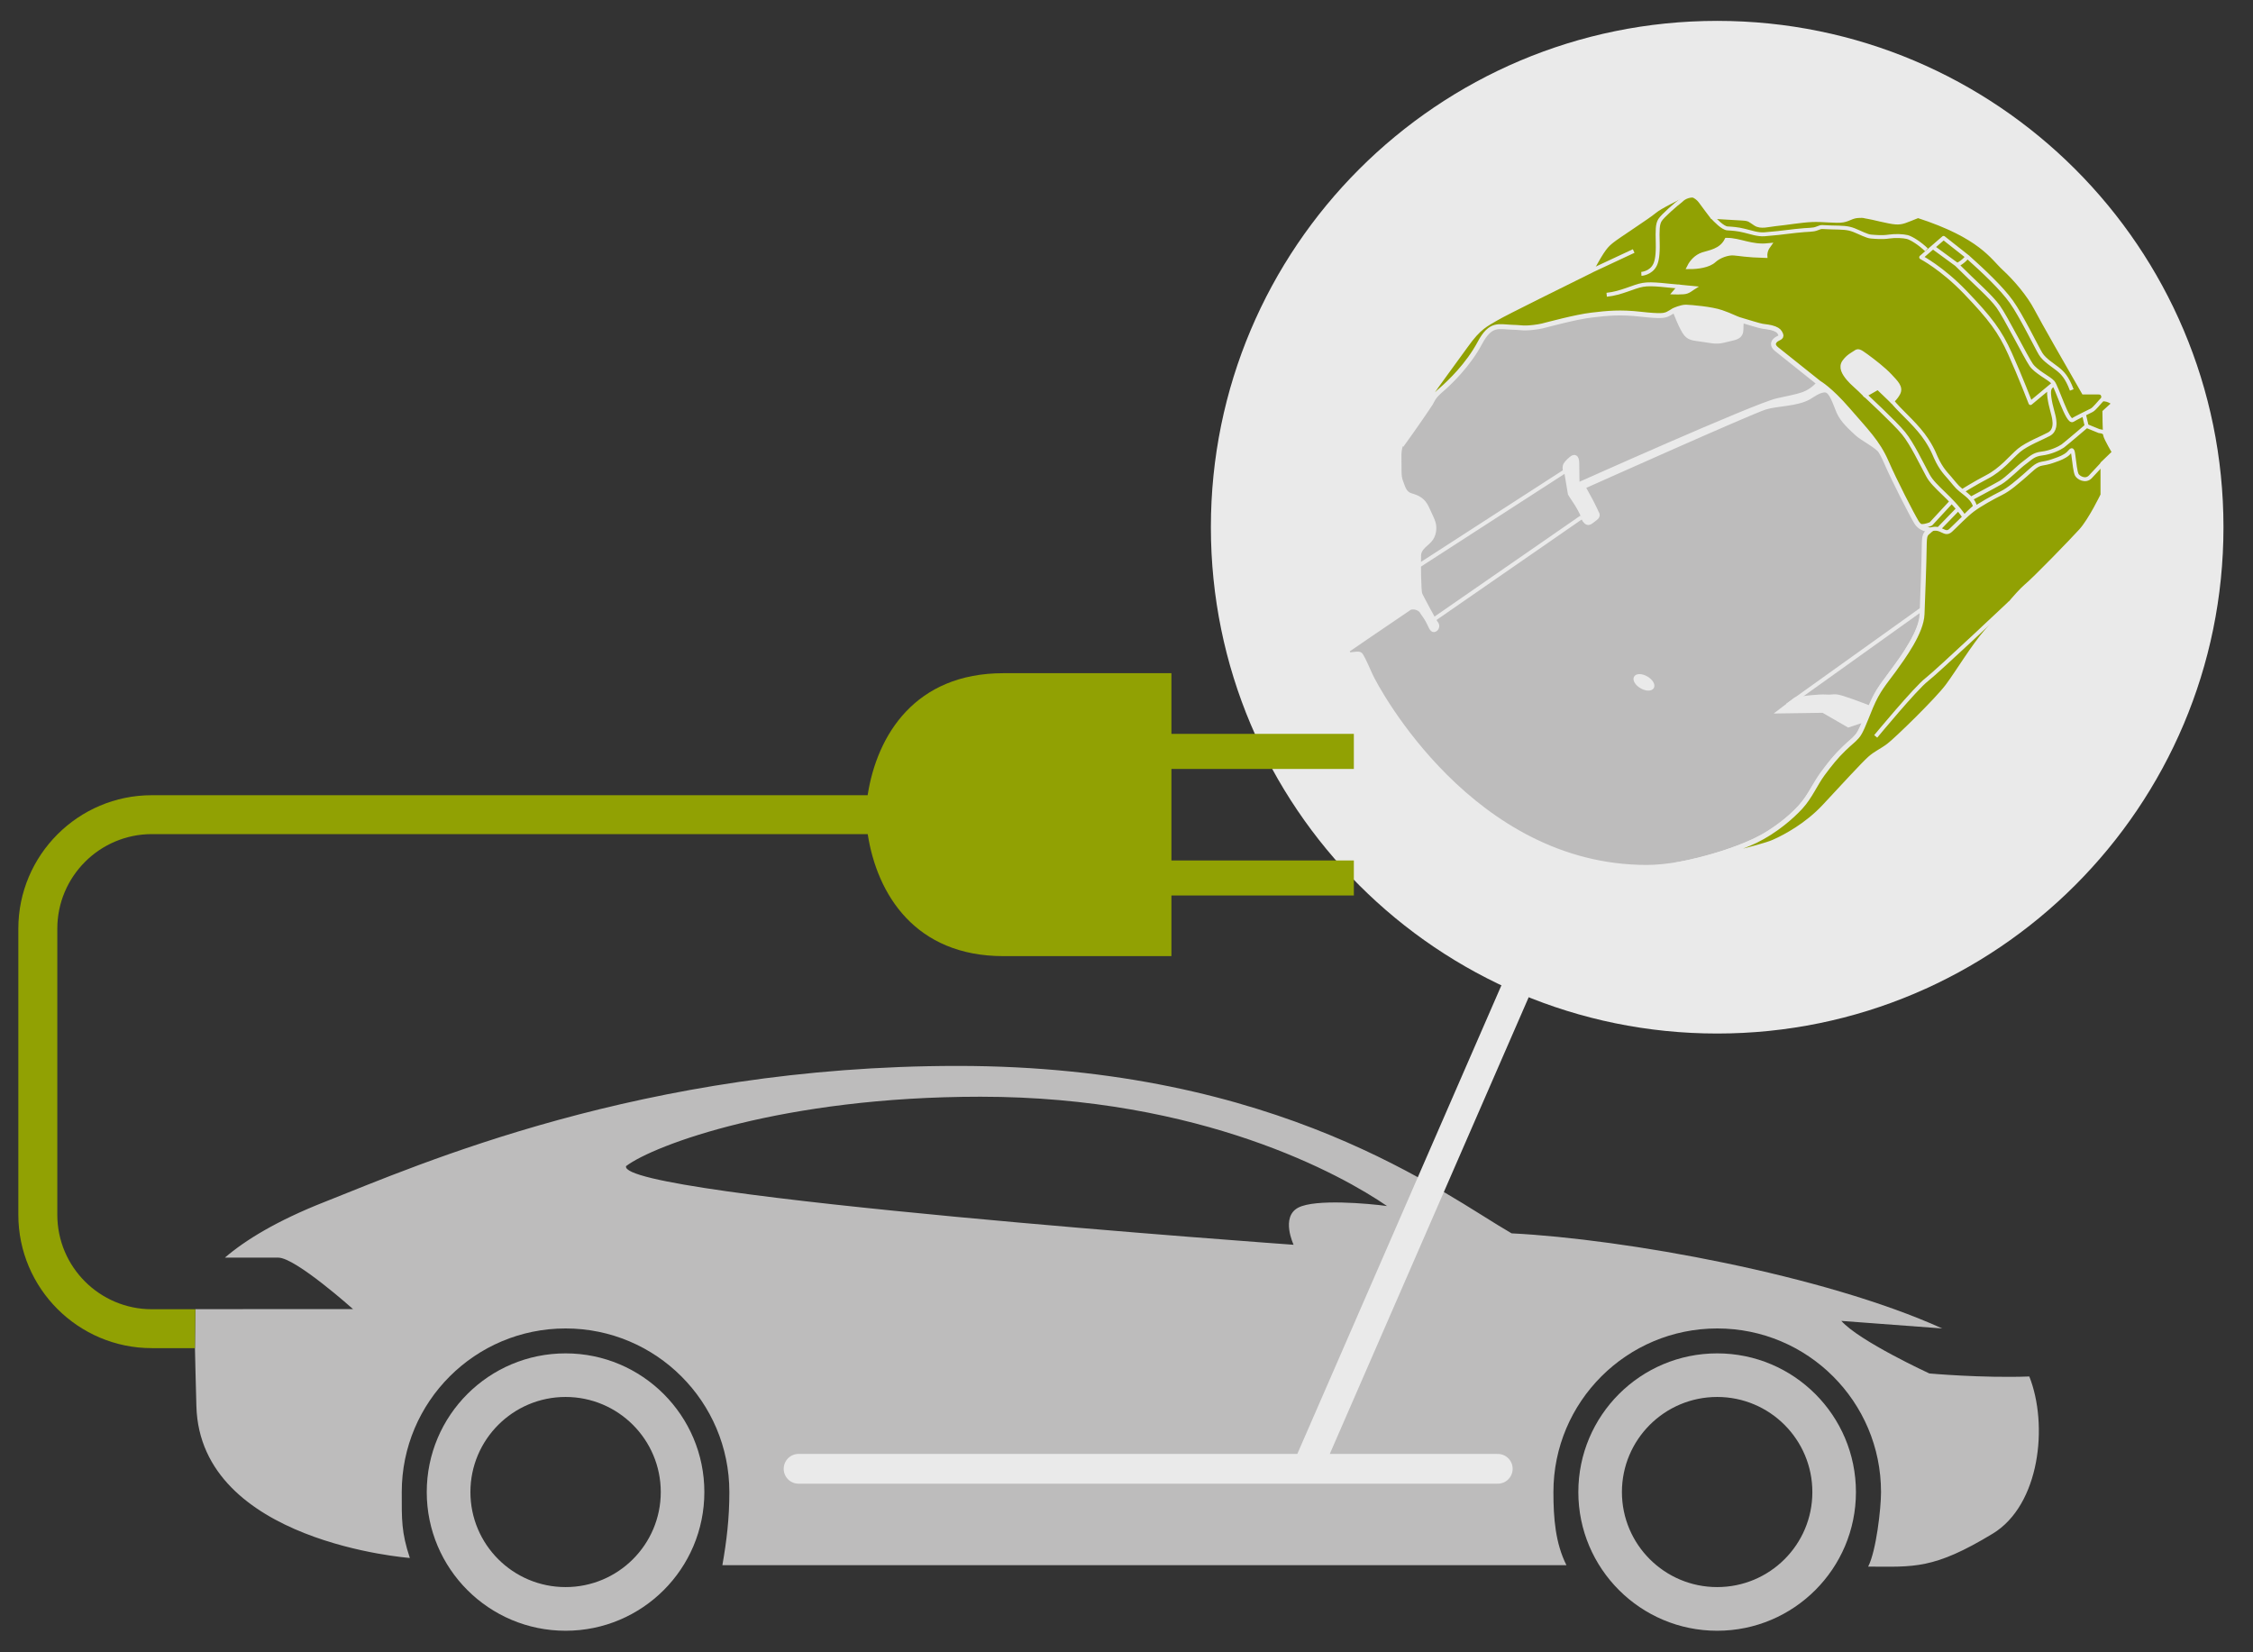
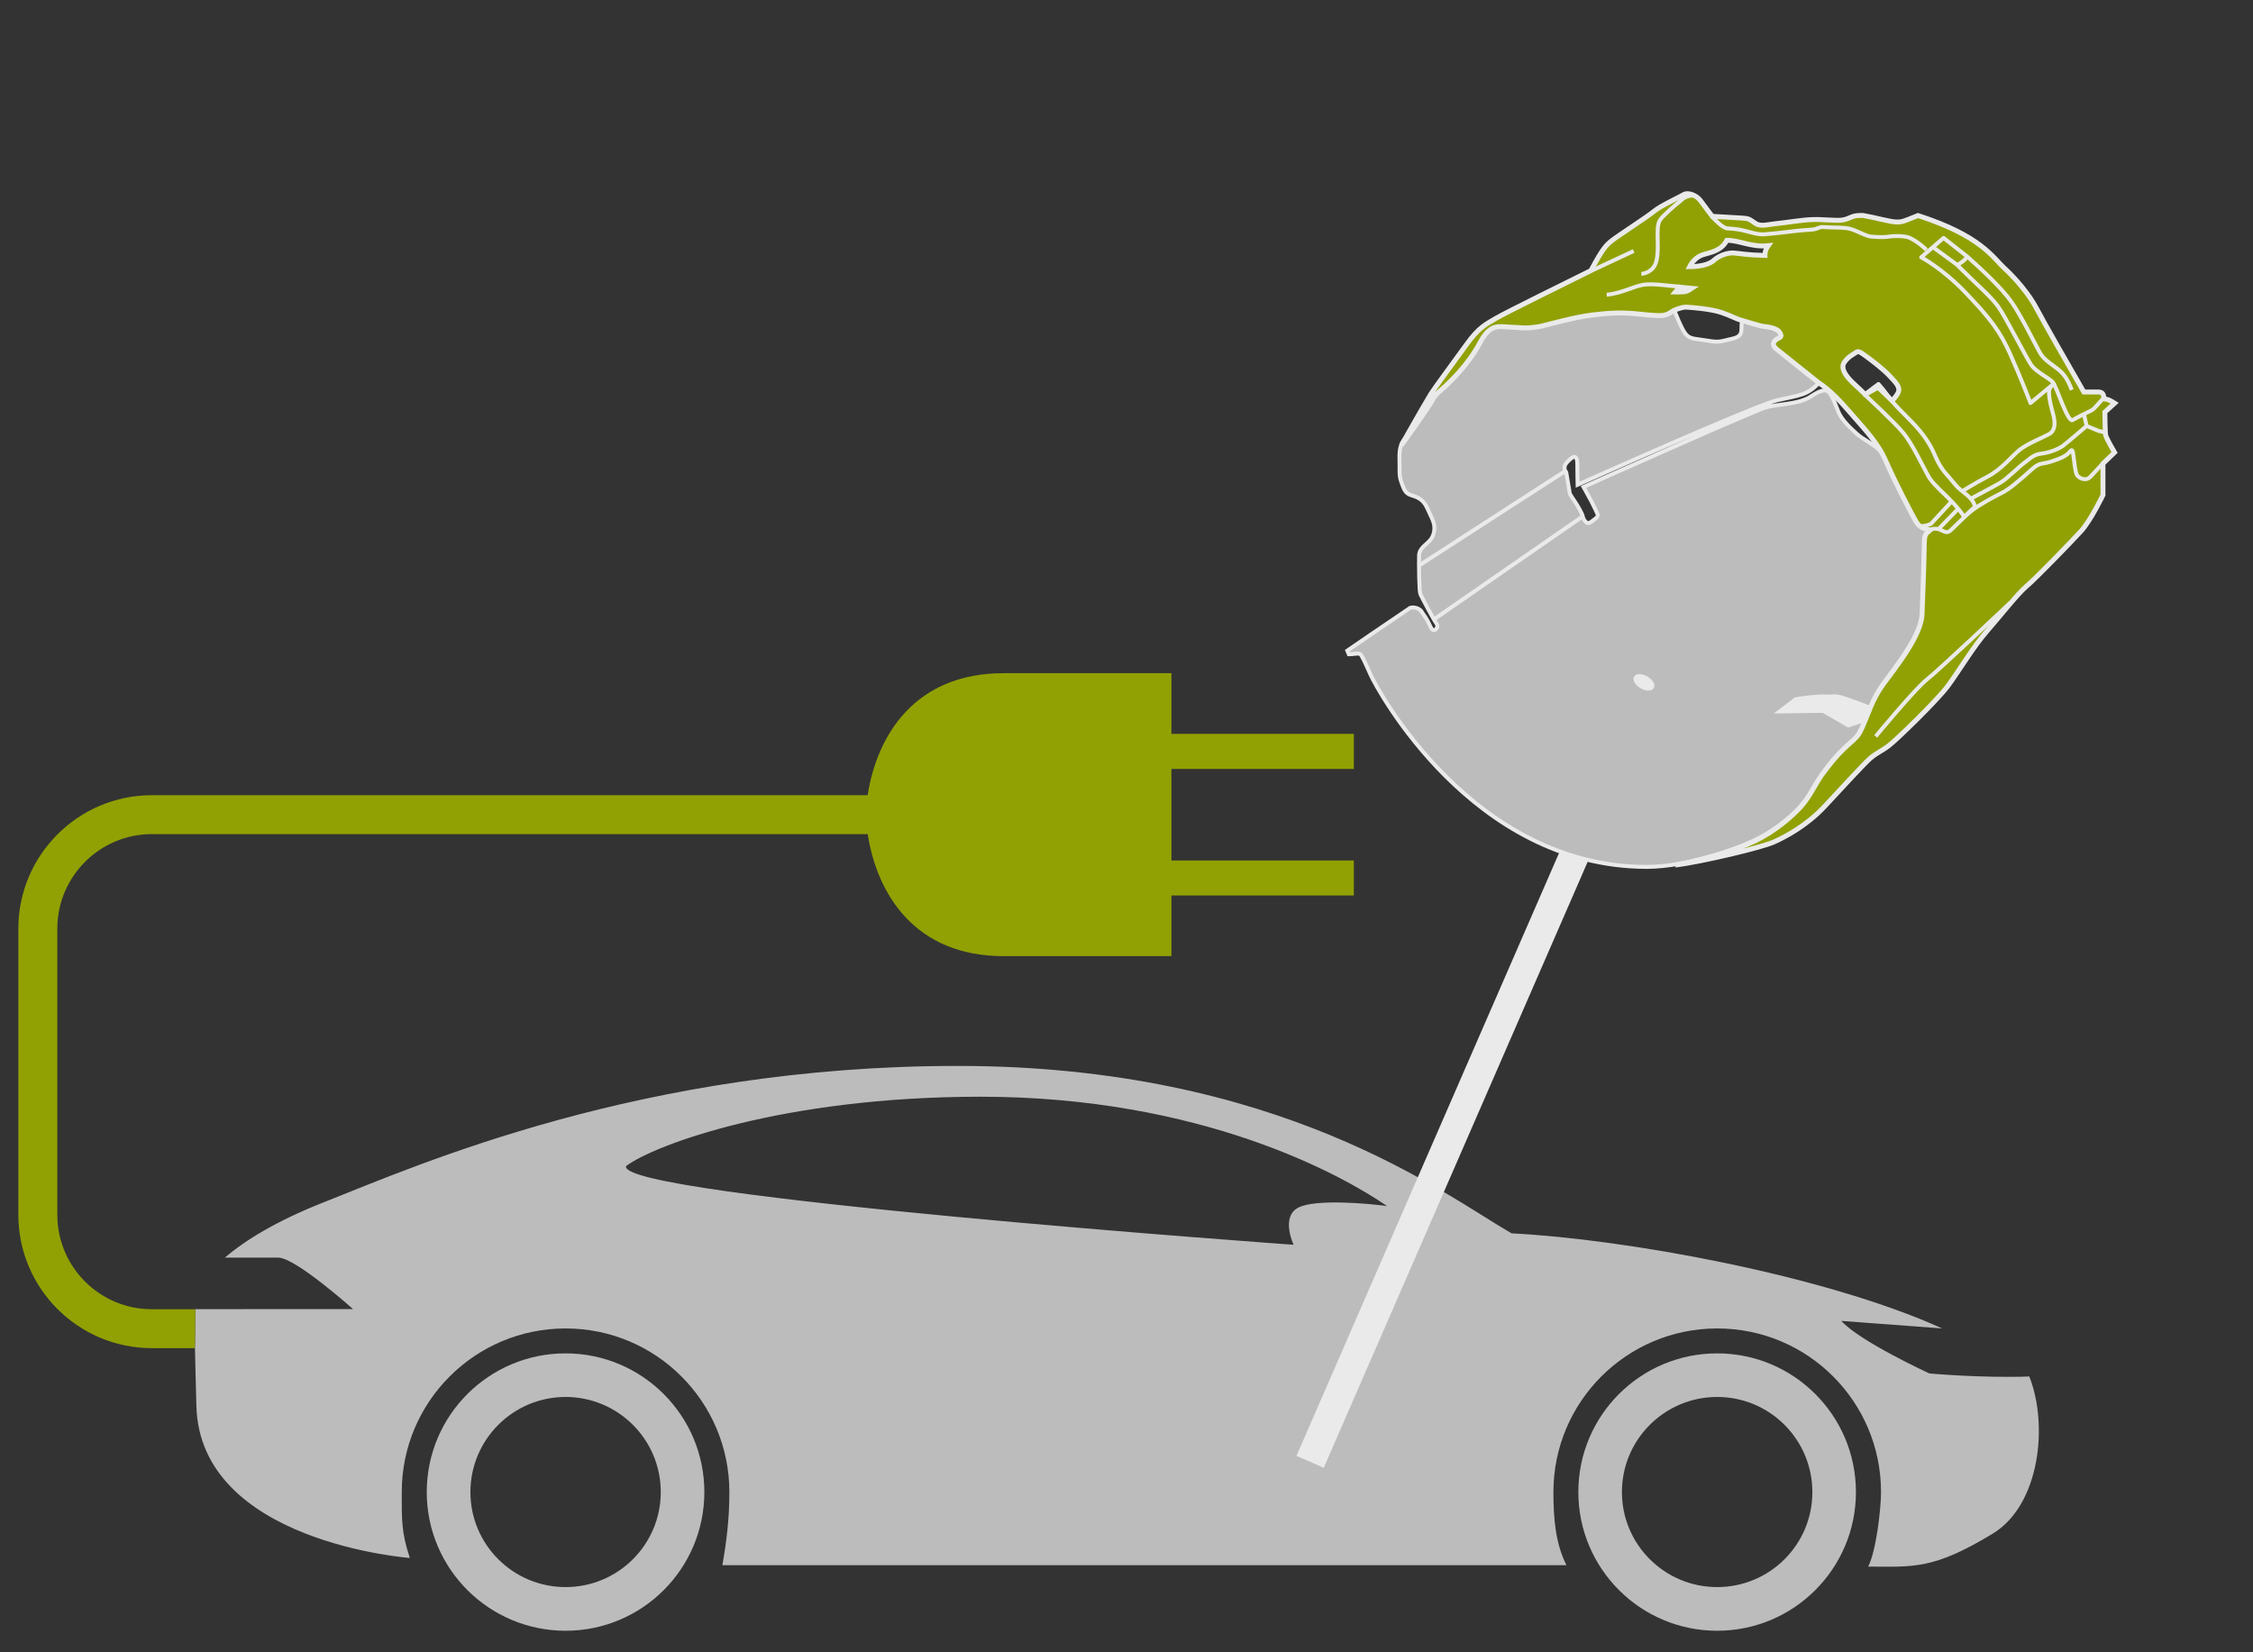
<svg xmlns="http://www.w3.org/2000/svg" xmlns:xlink="http://www.w3.org/1999/xlink" version="1.1" id="Ebene_1" x="0px" y="0px" viewBox="0 0 283.82 208.14" style="enable-background:new 0 0 283.82 208.14;" xml:space="preserve">
  <rect x="0" y="0" width="283.82" height="208.14" fill="#333333" stroke="none" />
  <style type="text/css">
	.st0{clip-path:url(#SVGID_00000014636179845442758590000008409814312344017032_);fill:#EAEAEA;}
	.st1{clip-path:url(#SVGID_00000014636179845442758590000008409814312344017032_);fill:#BDBCBC;}
	.st2{fill:none;stroke:#EAEAEA;stroke-width:3.75;stroke-miterlimit:10;}
	.st3{fill:none;stroke:#EAEAEA;stroke-width:3.75;stroke-linecap:round;stroke-miterlimit:10;}
	.st4{clip-path:url(#SVGID_00000083787558296879901260000013572944987432825996_);fill:#BDBCBC;}
	
		.st5{clip-path:url(#SVGID_00000083787558296879901260000013572944987432825996_);fill:none;stroke:#EAEAEA;stroke-width:0.495;stroke-miterlimit:10;}
	.st6{clip-path:url(#SVGID_00000083787558296879901260000013572944987432825996_);fill:#EAEAEA;}
	.st7{clip-path:url(#SVGID_00000083787558296879901260000013572944987432825996_);fill:#FFFFFF;}
	
		.st8{clip-path:url(#SVGID_00000083787558296879901260000013572944987432825996_);fill:#EAEAEA;stroke:#EAEAEA;stroke-width:0.34;stroke-miterlimit:9.999;}
	.st9{fill:none;stroke:#EAEAEA;stroke-width:0.495;stroke-miterlimit:10;}
	.st10{clip-path:url(#SVGID_00000089553387239967057450000001956752801033633154_);fill:#91A103;}
	
		.st11{clip-path:url(#SVGID_00000089553387239967057450000001956752801033633154_);fill:none;stroke:#EAEAEA;stroke-width:0.618;stroke-miterlimit:10;}
	.st12{clip-path:url(#SVGID_00000089553387239967057450000001956752801033633154_);fill:#EAEAEA;}
	
		.st13{clip-path:url(#SVGID_00000089553387239967057450000001956752801033633154_);fill:none;stroke:#EAEAEA;stroke-width:0.495;stroke-linejoin:round;stroke-miterlimit:5;}
</style>
  <g>
    <defs>
      <rect id="SVGID_1_" x="2.31" y="2.63" width="277.79" height="202.78" />
    </defs>
    <clipPath id="SVGID_00000131338453355933788210000008153404188065968813_">
      <use xlink:href="#SVGID_1_" style="overflow:visible;" />
    </clipPath>
-     <path style="clip-path:url(#SVGID_00000131338453355933788210000008153404188065968813_);fill:#EAEAEA;" d="M280.1,66.41   c0,35.22-28.56,63.78-63.78,63.78s-63.78-28.56-63.78-63.78s28.55-63.78,63.78-63.78S280.1,31.19,280.1,66.41" />
    <path style="clip-path:url(#SVGID_00000131338453355933788210000008153404188065968813_);fill:#BDBCBC;" d="M216.32,199.92   c-6.62,0-12-5.36-12-11.97c0-6.61,5.37-11.98,12-11.98c6.63,0,11.99,5.37,11.99,11.98C228.32,194.56,222.95,199.92,216.32,199.92    M216.32,170.48c-9.66,0-17.49,7.82-17.49,17.47c0,9.64,7.83,17.47,17.49,17.47c9.65,0,17.48-7.82,17.48-17.47   C233.8,178.31,225.98,170.48,216.32,170.48" />
    <path style="clip-path:url(#SVGID_00000131338453355933788210000008153404188065968813_);fill:#BDBCBC;" d="M71.25,199.92   c-6.62,0-11.99-5.36-11.99-11.97c0-6.61,5.37-11.98,11.99-11.98c6.62,0,11.99,5.37,11.99,11.98   C83.24,194.56,77.87,199.92,71.25,199.92 M71.25,170.48c-9.66,0-17.49,7.82-17.49,17.47c0,9.64,7.83,17.47,17.49,17.47   s17.48-7.82,17.48-17.47C88.73,178.31,80.9,170.48,71.25,170.48" />
    <path style="clip-path:url(#SVGID_00000131338453355933788210000008153404188065968813_);fill:#BDBCBC;" d="M163.55,152.12   c-2.25,1.17-0.59,4.68-0.59,4.68s-85.31-6.08-84.09-9.91c3.51-2.66,19.75-8.74,44.64-8.74c27.82,0,45.54,9.86,51.22,13.77   C172.39,151.6,165.69,151,163.55,152.12 M24.56,169.83c0.04,1.77,0.09,4.12,0.18,7.29c0.46,17.18,26.89,19.13,26.89,19.13   c-1.08-3.24-1.02-4.85-1.02-8.3c0-11.38,9.24-20.61,20.64-20.61c11.39,0,20.63,9.23,20.63,20.61c0,3.32-0.34,6.14-0.88,9.21   c0,0,105.6-0.01,106.33,0c-1.39-2.77-1.64-5.9-1.64-9.21c0-11.38,9.24-20.61,20.64-20.61c11.4,0,20.63,9.23,20.63,20.61   c0,2.1-0.61,7.43-1.62,9.39c5.76,0.02,8.22,0.38,15.69-4.15c5.95-3.61,7.03-13.7,4.61-19.8c-5.9,0.22-12.59-0.38-12.59-0.38   s-8.8-4.05-11.09-6.62l12.71,0.95c-14.92-6.75-39.99-11.26-54.25-11.98c-8.47-4.87-29.22-21.09-69.8-21.09   c-39.68,0-67.82,12.43-79.72,17.13c-6.03,2.37-10.04,4.84-12.57,7.02h6.73c2.17,0,9.41,6.48,9.41,6.48l-19.86,0.01L24.56,169.83z" />
  </g>
  <line class="st2" x1="216.32" y1="66.41" x2="165.04" y2="184.14" />
-   <line class="st3" x1="100.6" y1="185.02" x2="188.68" y2="185.02" />
  <g>
    <defs>
      <rect id="SVGID_00000131353753579974995960000014099517978878700990_" x="2.31" y="2.63" width="277.79" height="202.78" />
    </defs>
    <clipPath id="SVGID_00000014595124140900135390000015218034550923136699_">
      <use xlink:href="#SVGID_00000131353753579974995960000014099517978878700990_" style="overflow:visible;" />
    </clipPath>
    <path style="clip-path:url(#SVGID_00000014595124140900135390000015218034550923136699_);fill:#BDBCBC;" d="M169.92,82.42   c0.56,0,1.26-0.2,1.46,0c0.2,0.2,0.49,0.81,1.3,2.62c0.81,1.79,12.81,24.16,34.76,24.16c5.06,0,12.39-2.37,15.5-4.41   c1.43-0.94,3.72-2.53,5.13-4.95c1.12-1.92,2.39-3.53,2.8-4.05c0.42-0.53,1.82-1.93,2.02-2.1c1.16-0.92,1.37-1.38,1.77-2.28   c0.42-0.9,1.21-2.89,1.57-3.65c0.47-0.96,0.81-1.3,1.52-2.33c0.69-1.01,1.9-2.51,2.4-3.38c0.56-0.96,1.86-2.89,2-4.63   c0.15-1.68,0.29-8.98,0.33-9.54c0.02-0.49,0.15-0.81,0.76-1.25c-0.94-0.12-1.47-0.45-1.75-0.97c-0.29-0.52-1.55-2.82-2.24-4.12   c-0.69-1.3-1.43-3.5-2.11-4.44c-0.69-0.94-2.53-1.79-3.22-2.44c-0.69-0.65-1.84-1.63-2.33-2.78c-0.49-1.14-0.9-2.62-1.63-2.69   c-0.74-0.07-1.7,0.69-2.08,0.9c-1.59,0.88-3.97,0.78-5.51,1.26c-1.82,0.56-22.89,9.99-22.89,9.99s0.65,1.16,1.01,1.84   c0.36,0.69,0.69,1.43,0.69,1.43s0.29,0.36-0.16,0.69c-0.45,0.33-0.78,0.69-1.07,0.56c-0.29-0.13-0.52-0.52-0.56-0.81   c-0.04-0.29-0.69-1.43-0.98-1.84c-0.29-0.42-0.65-1.01-0.65-1.01l-0.45-2.69l-0.2-0.33c0,0-0.07-0.36,0.07-0.65   c0.16-0.29,0.69-0.78,0.9-0.9c0.2-0.11,0.62-0.25,0.62,0.78c0,1.01,0.04,2.65,0.04,2.65s22.31-9.99,25.13-10.64   c2.82-0.65,3.85-0.6,5.35-2.29c-1.84-1.46-4.74-3.79-5.13-4.08c-0.41-0.29-0.97-0.74-0.32-1.23c0.49-0.36,0.74-0.36,0.69-0.56   c-0.03-0.2-0.2-0.62-0.74-0.82c-0.52-0.2-1.46-0.25-2.29-0.52c-0.81-0.29-1.95-0.56-1.95-0.56c-0.29,1.01,0.36,1.95-1.2,2.29   c-1.55,0.35-1.62,0.52-3.18,0.26c-1.56-0.27-2.17-0.16-2.73-0.81c-0.56-0.65-1.46-3.06-1.46-3.06c-0.78,0.42-0.32,0.56-1.88,0.56   c-1.56,0-4.93-0.36-6.07-0.29c-1.14,0.07-4.24,0.45-6.74,1.14c-2.49,0.68-3.05,0.81-4.5,0.74c-1.43-0.07-2.37-0.16-2.85-0.13   c-0.49,0.04-1.23,0.04-2,1.3c-0.78,1.26-1.48,2.65-2.89,4.32c-1.05,1.25-2.2,2.17-2.73,2.57c-0.52,0.42-0.49,0.74-1.39,1.95   c-0.9,1.23-1.91,3.02-2.62,3.76c-0.69,0.74-0.98,1.35-0.94,2.78c0.04,1.43-0.07,2.17,0.2,2.89c0.29,0.74,0.42,1.5,1.26,1.75   c0.87,0.25,1.56,0.56,2.04,1.63c0.49,1.07,0.69,1.43,0.81,1.88c0.13,0.45,0.16,1.26-0.29,1.95c-0.45,0.69-1.5,1.1-1.55,2.11   c-0.03,1.03,0,4.54,0.16,4.89c0.16,0.36,1.72,3.31,2.01,3.67c0.29,0.36,0.04,0.81-0.29,0.87c-0.33,0.04-0.49-0.61-0.82-1.19   c-0.32-0.58-0.61-0.9-0.74-1.14c-0.13-0.25-0.69-0.65-1.43-0.49c-2.87,1.93-7.93,5.4-7.93,5.4L169.92,82.42z" />
    <path style="clip-path:url(#SVGID_00000014595124140900135390000015218034550923136699_);fill:none;stroke:#EAEAEA;stroke-width:0.495;stroke-miterlimit:10;" d="   M169.92,82.42c0.56,0,1.26-0.2,1.46,0c0.2,0.2,0.49,0.81,1.3,2.62c0.81,1.79,12.81,24.16,34.76,24.16c5.06,0,12.39-2.37,15.5-4.41   c1.43-0.94,3.72-2.53,5.13-4.95c1.12-1.92,2.39-3.53,2.8-4.05c0.42-0.53,1.82-1.93,2.02-2.1c1.16-0.92,1.37-1.38,1.77-2.28   c0.42-0.9,1.21-2.89,1.57-3.65c0.47-0.96,0.81-1.3,1.52-2.33c0.69-1.01,1.9-2.51,2.4-3.38c0.56-0.96,1.86-2.89,2-4.63   c0.15-1.68,0.29-8.98,0.33-9.54c0.02-0.49,0.15-0.81,0.76-1.25c-0.94-0.12-1.47-0.45-1.75-0.97c-0.29-0.52-1.55-2.82-2.24-4.12   c-0.69-1.3-1.43-3.5-2.11-4.44c-0.69-0.94-2.53-1.79-3.22-2.44c-0.69-0.65-1.84-1.63-2.33-2.78c-0.49-1.14-0.9-2.62-1.63-2.69   c-0.74-0.07-1.7,0.69-2.08,0.9c-1.59,0.88-3.97,0.78-5.51,1.26c-1.82,0.56-22.89,9.99-22.89,9.99s0.65,1.16,1.01,1.84   c0.36,0.69,0.69,1.43,0.69,1.43s0.29,0.36-0.16,0.69c-0.45,0.33-0.78,0.69-1.07,0.56c-0.29-0.13-0.52-0.52-0.56-0.81   c-0.04-0.29-0.69-1.43-0.98-1.84c-0.29-0.42-0.65-1.01-0.65-1.01l-0.45-2.69l-0.2-0.33c0,0-0.07-0.36,0.07-0.65   c0.16-0.29,0.69-0.78,0.9-0.9c0.2-0.11,0.62-0.25,0.62,0.78c0,1.01,0.04,2.65,0.04,2.65s22.31-9.99,25.13-10.64   c2.82-0.65,3.85-0.6,5.35-2.29c-1.84-1.46-4.74-3.79-5.13-4.08c-0.41-0.29-0.97-0.74-0.32-1.23c0.49-0.36,0.74-0.36,0.69-0.56   c-0.03-0.2-0.2-0.62-0.74-0.82c-0.52-0.2-1.46-0.25-2.29-0.52c-0.81-0.29-1.95-0.56-1.95-0.56c-0.29,1.01,0.36,1.95-1.2,2.29   c-1.55,0.35-1.62,0.52-3.18,0.26c-1.56-0.27-2.17-0.16-2.73-0.81c-0.56-0.65-1.46-3.06-1.46-3.06c-0.78,0.42-0.32,0.56-1.88,0.56   c-1.56,0-4.93-0.36-6.07-0.29c-1.14,0.07-4.24,0.45-6.74,1.14c-2.49,0.68-3.05,0.81-4.5,0.74c-1.43-0.07-2.37-0.16-2.85-0.13   c-0.49,0.04-1.23,0.04-2,1.3c-0.78,1.26-1.48,2.65-2.89,4.32c-1.05,1.25-2.2,2.17-2.73,2.57c-0.52,0.42-0.49,0.74-1.39,1.95   c-0.9,1.23-1.91,3.02-2.62,3.76c-0.69,0.74-0.98,1.35-0.94,2.78c0.04,1.43-0.07,2.17,0.2,2.89c0.29,0.74,0.42,1.5,1.26,1.75   c0.87,0.25,1.56,0.56,2.04,1.63c0.49,1.07,0.69,1.43,0.81,1.88c0.13,0.45,0.16,1.26-0.29,1.95c-0.45,0.69-1.5,1.1-1.55,2.11   c-0.03,1.03,0,4.54,0.16,4.89c0.16,0.36,1.72,3.31,2.01,3.67c0.29,0.36,0.04,0.81-0.29,0.87c-0.33,0.04-0.49-0.61-0.82-1.19   c-0.32-0.58-0.61-0.9-0.74-1.14c-0.13-0.25-0.69-0.65-1.43-0.49c-2.87,1.93-7.93,5.4-7.93,5.4L169.92,82.42z" />
    <path style="clip-path:url(#SVGID_00000014595124140900135390000015218034550923136699_);fill:#EAEAEA;" d="M226.1,87.85   c0.92-0.18,3.05-0.43,3.97-0.36c0.92,0.06,0.92-0.2,2.15,0.18c1.23,0.38,3.81,1.39,3.81,1.39l-0.74,1.77l-2.47,0.82l-3.22-1.86   l-6.16,0.09L226.1,87.85z" />
    <path style="clip-path:url(#SVGID_00000014595124140900135390000015218034550923136699_);fill:#FFFFFF;" d="M206,85.32   c0.19-0.33,0.83-0.31,1.44,0.04c0.6,0.35,0.94,0.9,0.75,1.23c-0.19,0.33-0.83,0.31-1.44-0.04C206.15,86.2,205.81,85.65,206,85.32" />
    <path style="clip-path:url(#SVGID_00000014595124140900135390000015218034550923136699_);fill:#EAEAEA;stroke:#EAEAEA;stroke-width:0.34;stroke-miterlimit:9.999;" d="   M206,85.32c0.19-0.33,0.83-0.31,1.44,0.04c0.6,0.35,0.94,0.9,0.75,1.23c-0.19,0.33-0.83,0.31-1.44-0.04   C206.15,86.2,205.81,85.65,206,85.32z" />
  </g>
-   <line class="st9" x1="225.17" y1="88.84" x2="242.02" y2="76.79" />
  <g>
    <defs>
      <rect id="SVGID_00000165192696765862458460000002675938963880919955_" x="2.31" y="2.63" width="277.79" height="202.78" />
    </defs>
    <clipPath id="SVGID_00000088835036797372769870000011028787864065482143_">
      <use xlink:href="#SVGID_00000165192696765862458460000002675938963880919955_" style="overflow:visible;" />
    </clipPath>
    <path style="clip-path:url(#SVGID_00000088835036797372769870000011028787864065482143_);fill:#91A103;" d="M239.09,49.51   c-0.29,0.56-0.74,0.96-0.74,0.96l-1.77-1.7l-1.61,0.92c-0.85-0.87-1.62-1.46-2.08-2.02c-0.56-0.67-1.01-1.41-0.52-2.08   c0.49-0.67,0.99-0.89,1.39-1.16c0.29-0.2,0.38-0.25,1.3,0.43c0.92,0.67,2.2,1.66,3,2.51C238.86,48.23,239.46,48.8,239.09,49.51    M222.33,32.18c-2.33-0.06-3.18-0.26-3.92-0.31c-0.74-0.06-1.84,0.31-2.51,0.92c-0.67,0.62-2.02,0.8-3.05,0.8   c0.31-0.61,0.87-1.23,1.66-1.5c0.79-0.27,2.31-0.42,3.03-1.82c1.62,0,3.07,0.9,5.2,0.68C222.29,31.57,222.33,32.18,222.33,32.18    M265.16,51.91l1.23-1.12c-0.47-0.29-0.76-0.49-1.35-0.56c-0.02-0.49-0.11-0.85-0.7-0.85h-1.83c-1.99-3.45-5.06-8.82-5.96-10.53   c-0.9-1.72-2.58-3.72-4.05-5.07s-2.91-4.05-10.88-6.63c-1.61,0.63-1.97,0.87-2.82,0.81c-0.83-0.05-2.96-0.63-3.5-0.7   c-0.54-0.07-0.38-0.16-1.23-0.11c-0.83,0.05-1.12,0.42-1.93,0.56c-0.81,0.14-2.53-0.11-3.87-0.05c-1.33,0.05-3.21,0.38-4.62,0.52   c-0.87,0.09-1.82,0.4-2.47-0.02c-0.74-0.47-0.71-0.63-1.72-0.69c-1.01-0.06-3.76-0.22-3.76-0.22s-0.98-1.28-1.46-1.95   c-0.49-0.67-1.55-1.14-2.17-0.77c-0.61,0.36-2.94,1.43-3.7,2.08c-0.76,0.65-4.65,3.15-5.33,3.71c-0.69,0.56-1.1,0.9-2.62,3.76   c-2.94,1.46-10.86,5.35-12,6.04c-1.14,0.69-2.08,1.01-3.79,3.43c-1.72,2.4-3.81,5.18-4.37,6.07c-1.01,1.65-3.72,6.47-3.72,6.47   c1.59-2.19,3.45-4.91,3.69-5.31c0.24-0.4,0.3-0.8,1.34-1.68c1.03-0.89,3.38-3.13,4.86-5.91c1.35-2.55,2.42-2.02,3.99-1.97   c0.92,0.02,1.38,0.11,1.82,0.09c0.45,0,1.46-0.11,2.04-0.25c0.58-0.14,4.23-1.14,6.22-1.37c1.99-0.24,3.63-0.4,6.18-0.11   c2.57,0.29,2.93,0.14,3.18,0.07c0.25-0.05,1-0.54,1-0.54s0.92-0.43,1.53-0.42c0.62,0.02,3.2,0.23,4.46,0.67   c1.28,0.43,1.71,0.76,2.55,0.99c0.83,0.24,2.17,0.67,2.6,0.74c0.43,0.07,1.03,0.11,1.54,0.31c0.49,0.2,0.63,0.36,0.79,0.74   c0.16,0.4-0.35,0.42-0.65,0.69c-0.31,0.27-0.45,0.69,0.11,1.14c0.56,0.45,5.36,4.28,5.36,4.28s1.37,0.76,3.63,3.38   c2.26,2.62,3.74,4.05,4.82,6.52c1.08,2.48,3.25,6.69,3.83,7.64c0.36,0.6,0.99,0.87,1.75,0.97c-0.65,0.58-0.76,0.4-0.78,2.21   c-0.02,1.82-0.18,6.1-0.27,8.4c-0.09,2.29-2.37,5.38-3.54,7.01c-1.18,1.62-2.02,2.49-2.93,4.66c-0.89,2.17-1.26,3.22-1.74,3.74   c-0.49,0.56-0.72,0.65-1.66,1.56c-0.94,0.9-1.73,1.88-2.65,3.12c-0.92,1.24-1.59,2.89-2.78,4.19c-1.19,1.3-3.25,3.05-5.65,4.23   c-1.84,0.89-5.69,2.26-10.12,3.09c3.53-0.47,10.8-2.2,12.36-2.89c1.56-0.68,4.26-2.17,6.4-4.46c2.13-2.29,4.95-5.36,5.75-6.07   c0.8-0.7,1.41-0.9,2.37-1.62c0.96-0.72,6.07-5.69,7.41-7.48c1.34-1.79,3.24-5,4.99-6.99c1.73-1.99,3.81-4.64,4.91-5.58   c1.12-0.92,5.69-5.64,6.92-6.99c1.23-1.36,2.75-4.53,2.75-4.53V58.4l1.46-1.41c0,0-1.01-1.72-1.12-2.17   C265.18,54.39,265.16,51.91,265.16,51.91" />
    <path style="clip-path:url(#SVGID_00000088835036797372769870000011028787864065482143_);fill:none;stroke:#EAEAEA;stroke-width:0.618;stroke-miterlimit:10;" d="   M239.09,49.51c-0.29,0.56-0.74,0.96-0.74,0.96l-1.77-1.7l-1.61,0.92c-0.85-0.87-1.62-1.46-2.08-2.02   c-0.56-0.67-1.01-1.41-0.52-2.08c0.49-0.67,0.99-0.89,1.39-1.16c0.29-0.2,0.38-0.25,1.3,0.43c0.92,0.67,2.2,1.66,3,2.51   C238.86,48.23,239.46,48.8,239.09,49.51z M222.33,32.18c-2.33-0.06-3.18-0.26-3.92-0.31c-0.74-0.06-1.84,0.31-2.51,0.92   c-0.67,0.62-2.02,0.8-3.05,0.8c0.31-0.61,0.87-1.23,1.66-1.5c0.79-0.27,2.31-0.42,3.03-1.82c1.62,0,3.07,0.9,5.2,0.68   C222.29,31.57,222.33,32.18,222.33,32.18z M265.16,51.91l1.23-1.12c-0.47-0.29-0.76-0.49-1.35-0.56c-0.02-0.49-0.11-0.85-0.7-0.85   h-1.83c-1.99-3.45-5.06-8.82-5.96-10.53c-0.9-1.72-2.58-3.72-4.05-5.07s-2.91-4.05-10.88-6.63c-1.61,0.63-1.97,0.87-2.82,0.81   c-0.83-0.05-2.96-0.63-3.5-0.7c-0.54-0.07-0.38-0.16-1.23-0.11c-0.83,0.05-1.12,0.42-1.93,0.56c-0.81,0.14-2.53-0.11-3.87-0.05   c-1.33,0.05-3.21,0.38-4.62,0.52c-0.87,0.09-1.82,0.4-2.47-0.02c-0.74-0.47-0.71-0.63-1.72-0.69c-1.01-0.06-3.76-0.22-3.76-0.22   s-0.98-1.28-1.46-1.95c-0.49-0.67-1.55-1.14-2.17-0.77c-0.61,0.36-2.94,1.43-3.7,2.08c-0.76,0.65-4.65,3.15-5.33,3.71   c-0.69,0.56-1.1,0.9-2.62,3.76c-2.94,1.46-10.86,5.35-12,6.04c-1.14,0.69-2.08,1.01-3.79,3.43c-1.72,2.4-3.81,5.18-4.37,6.07   c-1.01,1.65-3.72,6.47-3.72,6.47c1.59-2.19,3.45-4.91,3.69-5.31c0.24-0.4,0.3-0.8,1.34-1.68c1.03-0.89,3.38-3.13,4.86-5.91   c1.35-2.55,2.42-2.02,3.99-1.97c0.92,0.02,1.38,0.11,1.82,0.09c0.45,0,1.46-0.11,2.04-0.25c0.58-0.14,4.23-1.14,6.22-1.37   c1.99-0.24,3.63-0.4,6.18-0.11c2.57,0.29,2.93,0.14,3.18,0.07c0.25-0.05,1-0.54,1-0.54s0.92-0.43,1.53-0.42   c0.62,0.02,3.2,0.23,4.46,0.67c1.28,0.43,1.71,0.76,2.55,0.99c0.83,0.24,2.17,0.67,2.6,0.74c0.43,0.07,1.03,0.11,1.54,0.31   c0.49,0.2,0.63,0.36,0.79,0.74c0.16,0.4-0.35,0.42-0.65,0.69c-0.31,0.27-0.45,0.69,0.11,1.14c0.56,0.45,5.36,4.28,5.36,4.28   s1.37,0.76,3.63,3.38c2.26,2.62,3.74,4.05,4.82,6.52c1.08,2.48,3.25,6.69,3.83,7.64c0.36,0.6,0.99,0.87,1.75,0.97   c-0.65,0.58-0.76,0.4-0.78,2.21c-0.02,1.82-0.18,6.1-0.27,8.4c-0.09,2.29-2.37,5.38-3.54,7.01c-1.18,1.62-2.02,2.49-2.93,4.66   c-0.89,2.17-1.26,3.22-1.74,3.74c-0.49,0.56-0.72,0.65-1.66,1.56c-0.94,0.9-1.73,1.88-2.65,3.12c-0.92,1.24-1.59,2.89-2.78,4.19   c-1.19,1.3-3.25,3.05-5.65,4.23c-1.84,0.89-5.69,2.26-10.12,3.09c3.53-0.47,10.8-2.2,12.36-2.89c1.56-0.68,4.26-2.17,6.4-4.46   c2.13-2.29,4.95-5.36,5.75-6.07c0.8-0.7,1.41-0.9,2.37-1.62c0.96-0.72,6.07-5.69,7.41-7.48c1.34-1.79,3.24-5,4.99-6.99   c1.73-1.99,3.81-4.64,4.91-5.58c1.12-0.92,5.69-5.64,6.92-6.99c1.23-1.36,2.75-4.53,2.75-4.53V58.4l1.46-1.41   c0,0-1.01-1.72-1.12-2.17C265.18,54.39,265.16,51.91,265.16,51.91z" />
    <path style="clip-path:url(#SVGID_00000088835036797372769870000011028787864065482143_);fill:#EAEAEA;" d="M211.45,35.85   l2.56,0.25c-0.92,0.54-1.15,0.92-1.95,0.97c-0.79,0.05-1.66,0-1.66,0L211.45,35.85z" />
    <path style="clip-path:url(#SVGID_00000088835036797372769870000011028787864065482143_);fill:none;stroke:#EAEAEA;stroke-width:0.495;stroke-linejoin:round;stroke-miterlimit:5;" d="   M262.87,53.67l-0.36-1.52 M246.55,64.23l-2.26,2.33 M265.25,54.73c-0.14-0.4-0.8-0.42-0.8-0.42l-1.59-0.65c0,0-2.62,2.24-3.02,2.53   c-0.42,0.29-1.5,0.81-2.62,0.94c-1.1,0.13-1.43,0.61-2.17,1.14c-0.74,0.53-2.17,2.01-3.05,2.53c-0.9,0.52-3.9,2.11-3.9,2.11    M243.43,31.08l3.12,2.28 M258.59,48.44l-2.8,2.33c0,0-1.28-3.34-2.57-6.2c-1.28-2.85-2.48-4.44-5.65-7.75   c-2.93-3.05-5.55-4.41-5.55-4.41l2.82-2.44l3.12,2.46 M253.22,75.94c0,0-9.12,8.6-10.5,9.67c-1.39,1.06-6.43,7.15-6.43,7.15    M180.61,78.04l18.61-12.88 M178.75,71.24l18.43-11.9 M211.74,36.12c-1.59-0.11-3.6-0.45-4.77-0.24c-1.19,0.2-2.73,1.07-4.57,1.25    M200.54,34.08l5.26-2.46 M213.29,24.63c-0.99,0-1.5,0.6-1.5,0.6c-0.65,0.49-2.35,1.97-2.67,2.49c-0.33,0.52-0.33,1.28-0.29,2.84   c0.04,1.55-0.11,2.33-0.34,2.8c-0.52,1.07-1.72,1.14-1.72,1.14 M215.64,27.27c0.49,0.52,1.39,1.46,1.97,1.5   c0.58,0.04,1.27,0.07,2.13,0.29c0.87,0.2,1.68,0.52,2.56,0.45c0.91-0.07,2.21-0.2,3.92-0.42c1.72-0.2,2.11-0.07,2.73-0.33   c0.61-0.25,0.45-0.14,1.79-0.11c1.35,0.03,2.01,0.02,2.82,0.34c0.81,0.32,1.63,0.78,2.15,0.81c0.54,0.04,1.39,0.13,2.24,0   c0.85-0.12,1.79-0.07,2.33,0.06c0.52,0.14,1.59,0.81,2.4,1.61 M245.94,63.08l-2.69,2.91c0,0-0.67,0.31-1.21,0.27 M258.79,48.37   c-0.49,0.38-0.78,0.45-0.62,1.68c0.16,1.23,0.54,2.13,0.62,2.87c0.04,0.31,0.16,1.32-0.67,1.77c-0.81,0.45-2.75,1.19-3.78,2.04   c-1.03,0.87-2.22,2.42-4.05,3.36c-1.52,0.79-3.11,1.79-3.11,1.79 M236.64,48.37c0.92,1.03,1.32,1.74,2.06,2.57   c1.07,1.21,2.87,2.73,4.01,4.48c0.9,1.37,1.03,2.03,1.41,2.73c0.71,1.34,1.21,1.66,2.13,2.82c0.92,1.15,2.13,1.43,2.57,2.84   c-0.69,0.59-1.37,1.3-1.37,1.3c-1.68-2.48-3.78-3.71-4.59-5.24c-0.83-1.53-1.97-3.96-3.07-5.31c-1.1-1.35-4.88-4.84-4.88-4.84   C235.32,49.33,236.64,48.37,236.64,48.37z M265.02,50.12c-0.67,0.69-1.16,1.37-1.52,1.56c-0.38,0.18-2.13,1.05-2.39,1.23   c-0.63,0.42-2.02-4.23-2.51-4.77c-0.49-0.54-2.11-1.28-2.73-2.19c-0.65-0.94-3.18-5.98-4.15-7.33c-0.98-1.35-2.84-2.91-5.17-5.24   c0.87-0.44,1.29-1.05,1.29-1.05c2.08,1.86,4.34,3.99,5.56,5.71c1.23,1.72,3.18,5.74,3.67,6.54c0.49,0.79,1.54,1.41,2.15,1.9   s1.16,1.03,1.77,2.64 M243.25,66.69c1.34-0.42,1.7,0.83,2.49,0.11c0.8-0.74,1.86-1.88,2.78-2.57c0.92-0.69,2.48-1.55,3.58-2.1   c1.01-0.49,2.08-1.46,2.95-2.2c0.87-0.74,1.41-1.41,2.2-1.53c0.8-0.13,1.1-0.24,1.66-0.44c0.54-0.18,1.16-0.43,1.59-0.8   c0.43-0.38,0.56-0.87,0.69,0.18c0.13,1.03,0.25,2.1,0.43,2.46c0.18,0.36,1.1,0.92,1.72,0.25c0.62-0.67,1.54-1.65,1.54-1.65" />
    <path style="clip-path:url(#SVGID_00000088835036797372769870000011028787864065482143_);fill:#91A103;" d="M24.61,164.92l-5.48,0   c-6.57,0-11.91-5.33-11.91-11.9v-36.04c0-6.56,5.34-11.91,11.91-11.91h90.18c1.18,7.6,5.99,15.37,17.1,15.37h21.16v-7.64h22.98   v-4.41h-22.98V96.86h22.98v-4.42h-22.98v-7.64H126.4c-11.11,0-15.92,7.78-17.1,15.37H19.12c-9.27,0-16.81,7.55-16.81,16.81v36.04   c0,9.26,7.54,16.8,16.81,16.8h5.43L24.61,164.92z" />
  </g>
</svg>